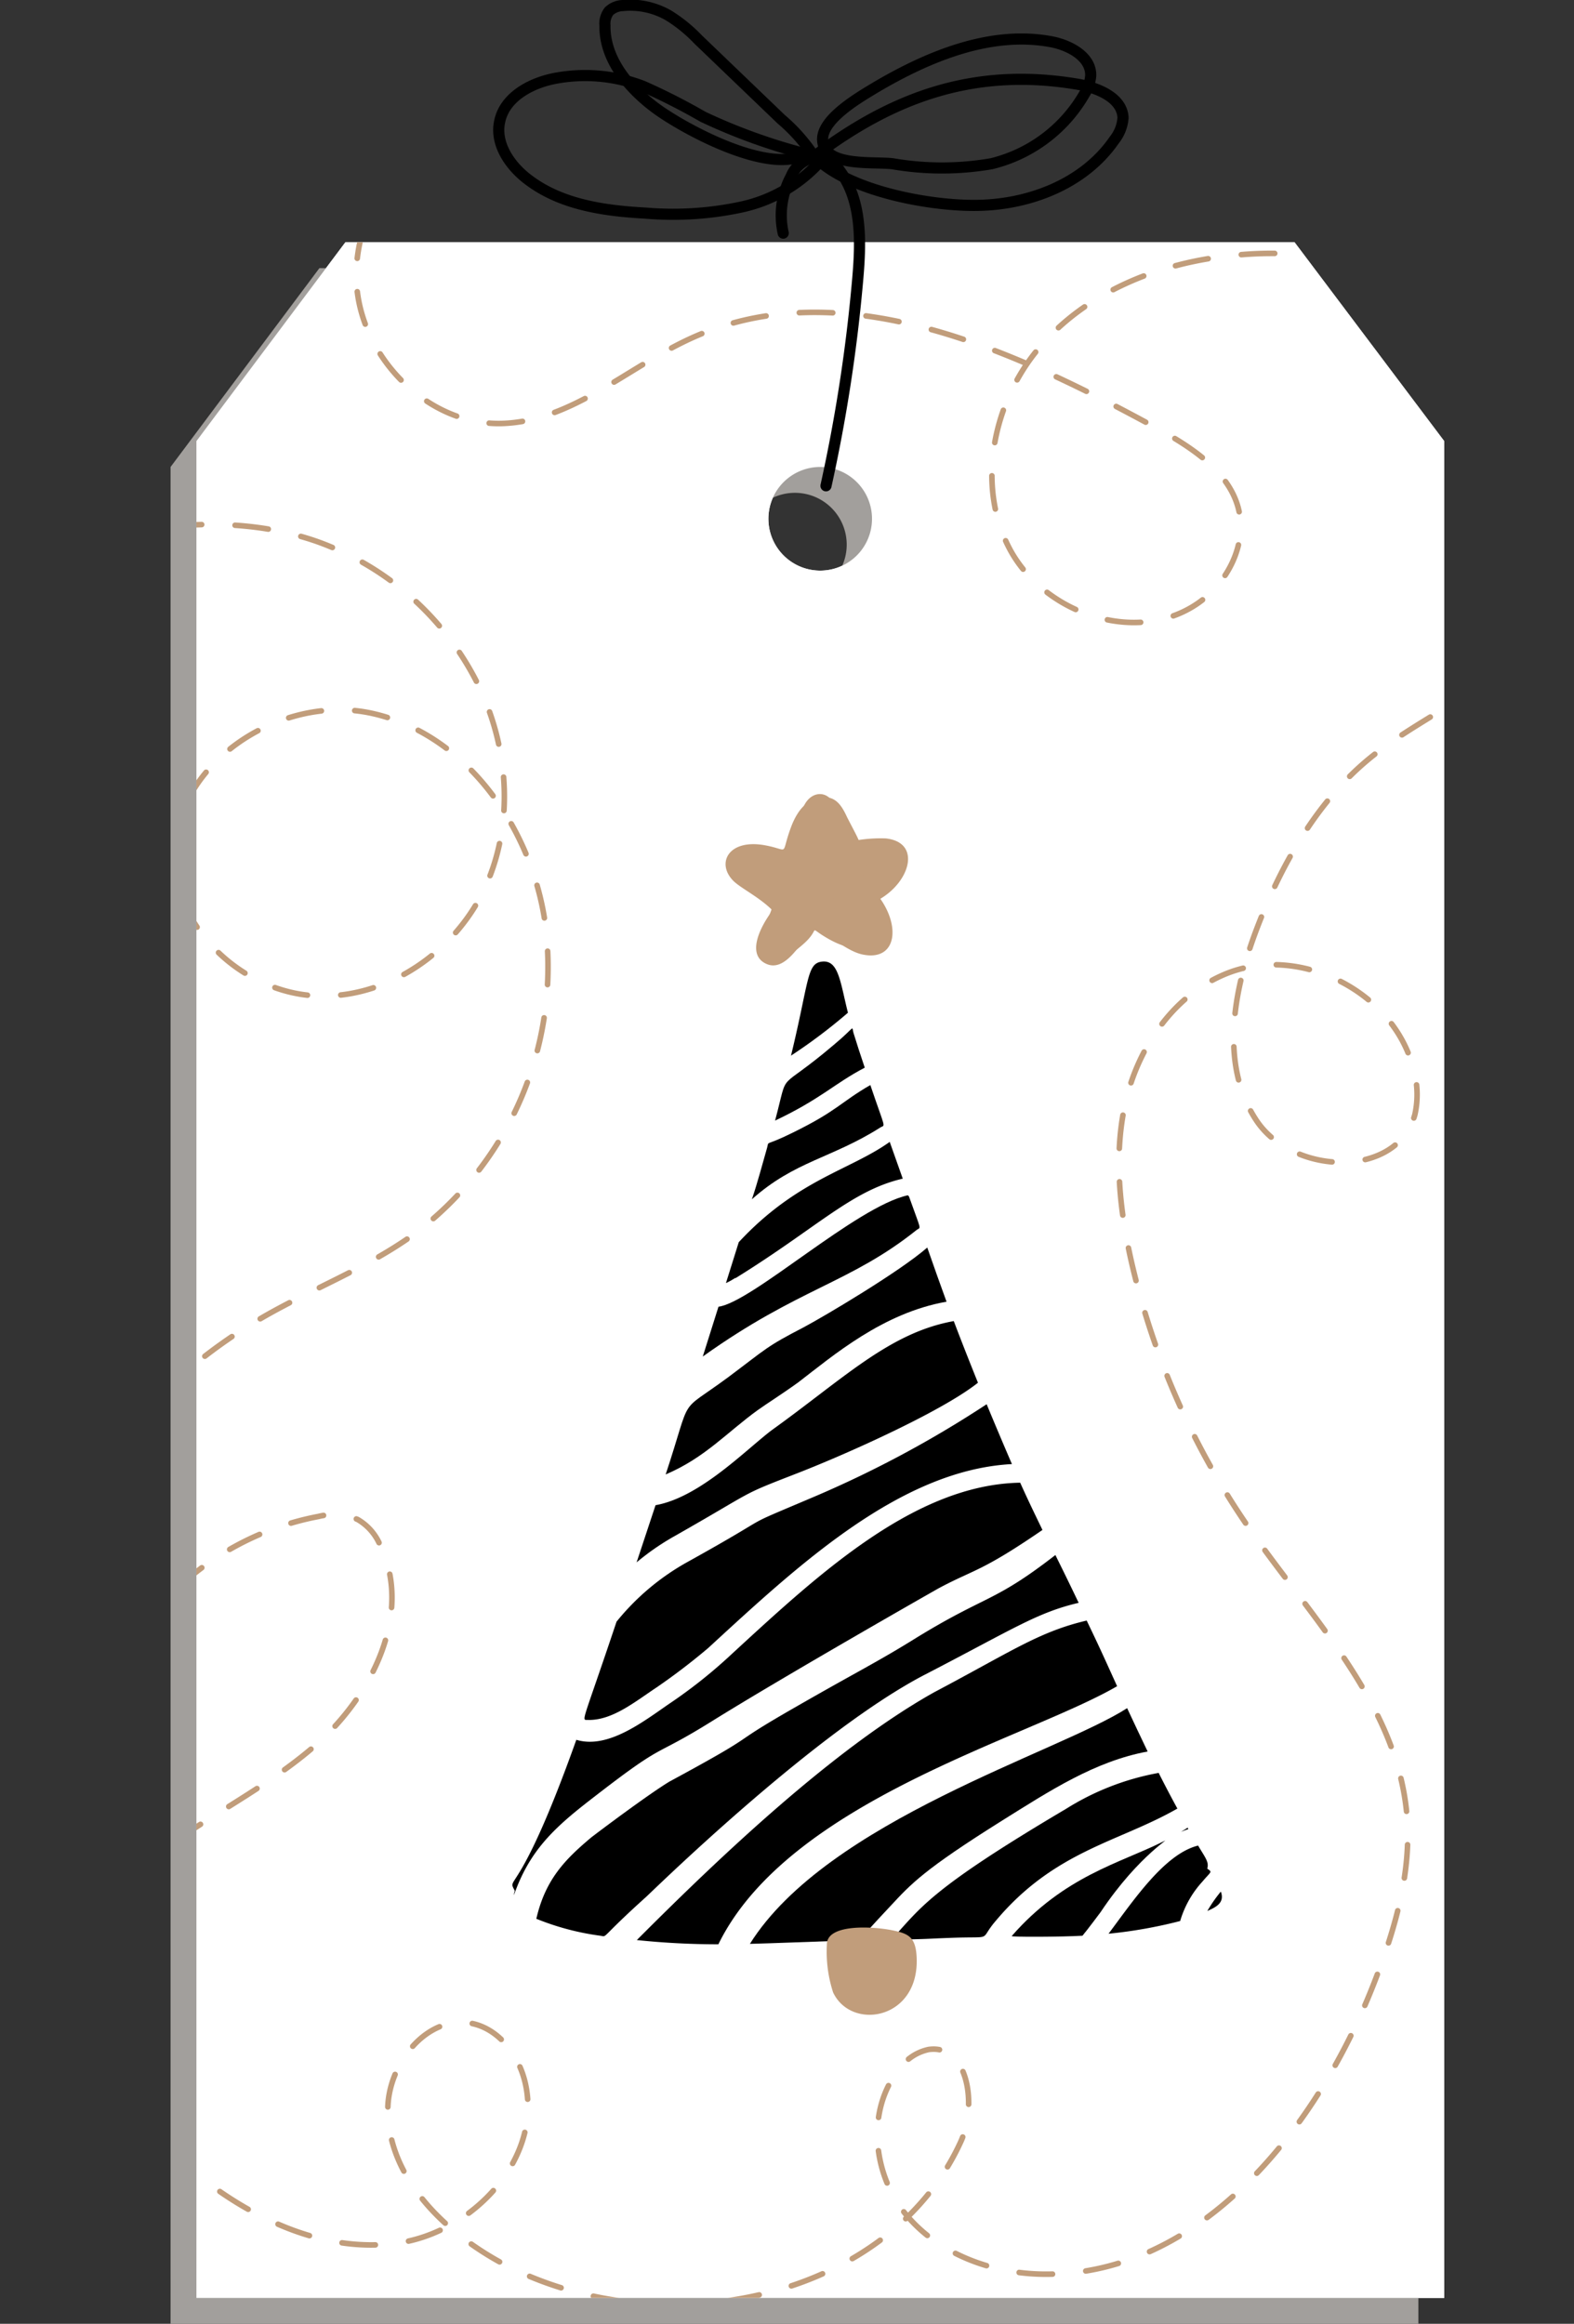
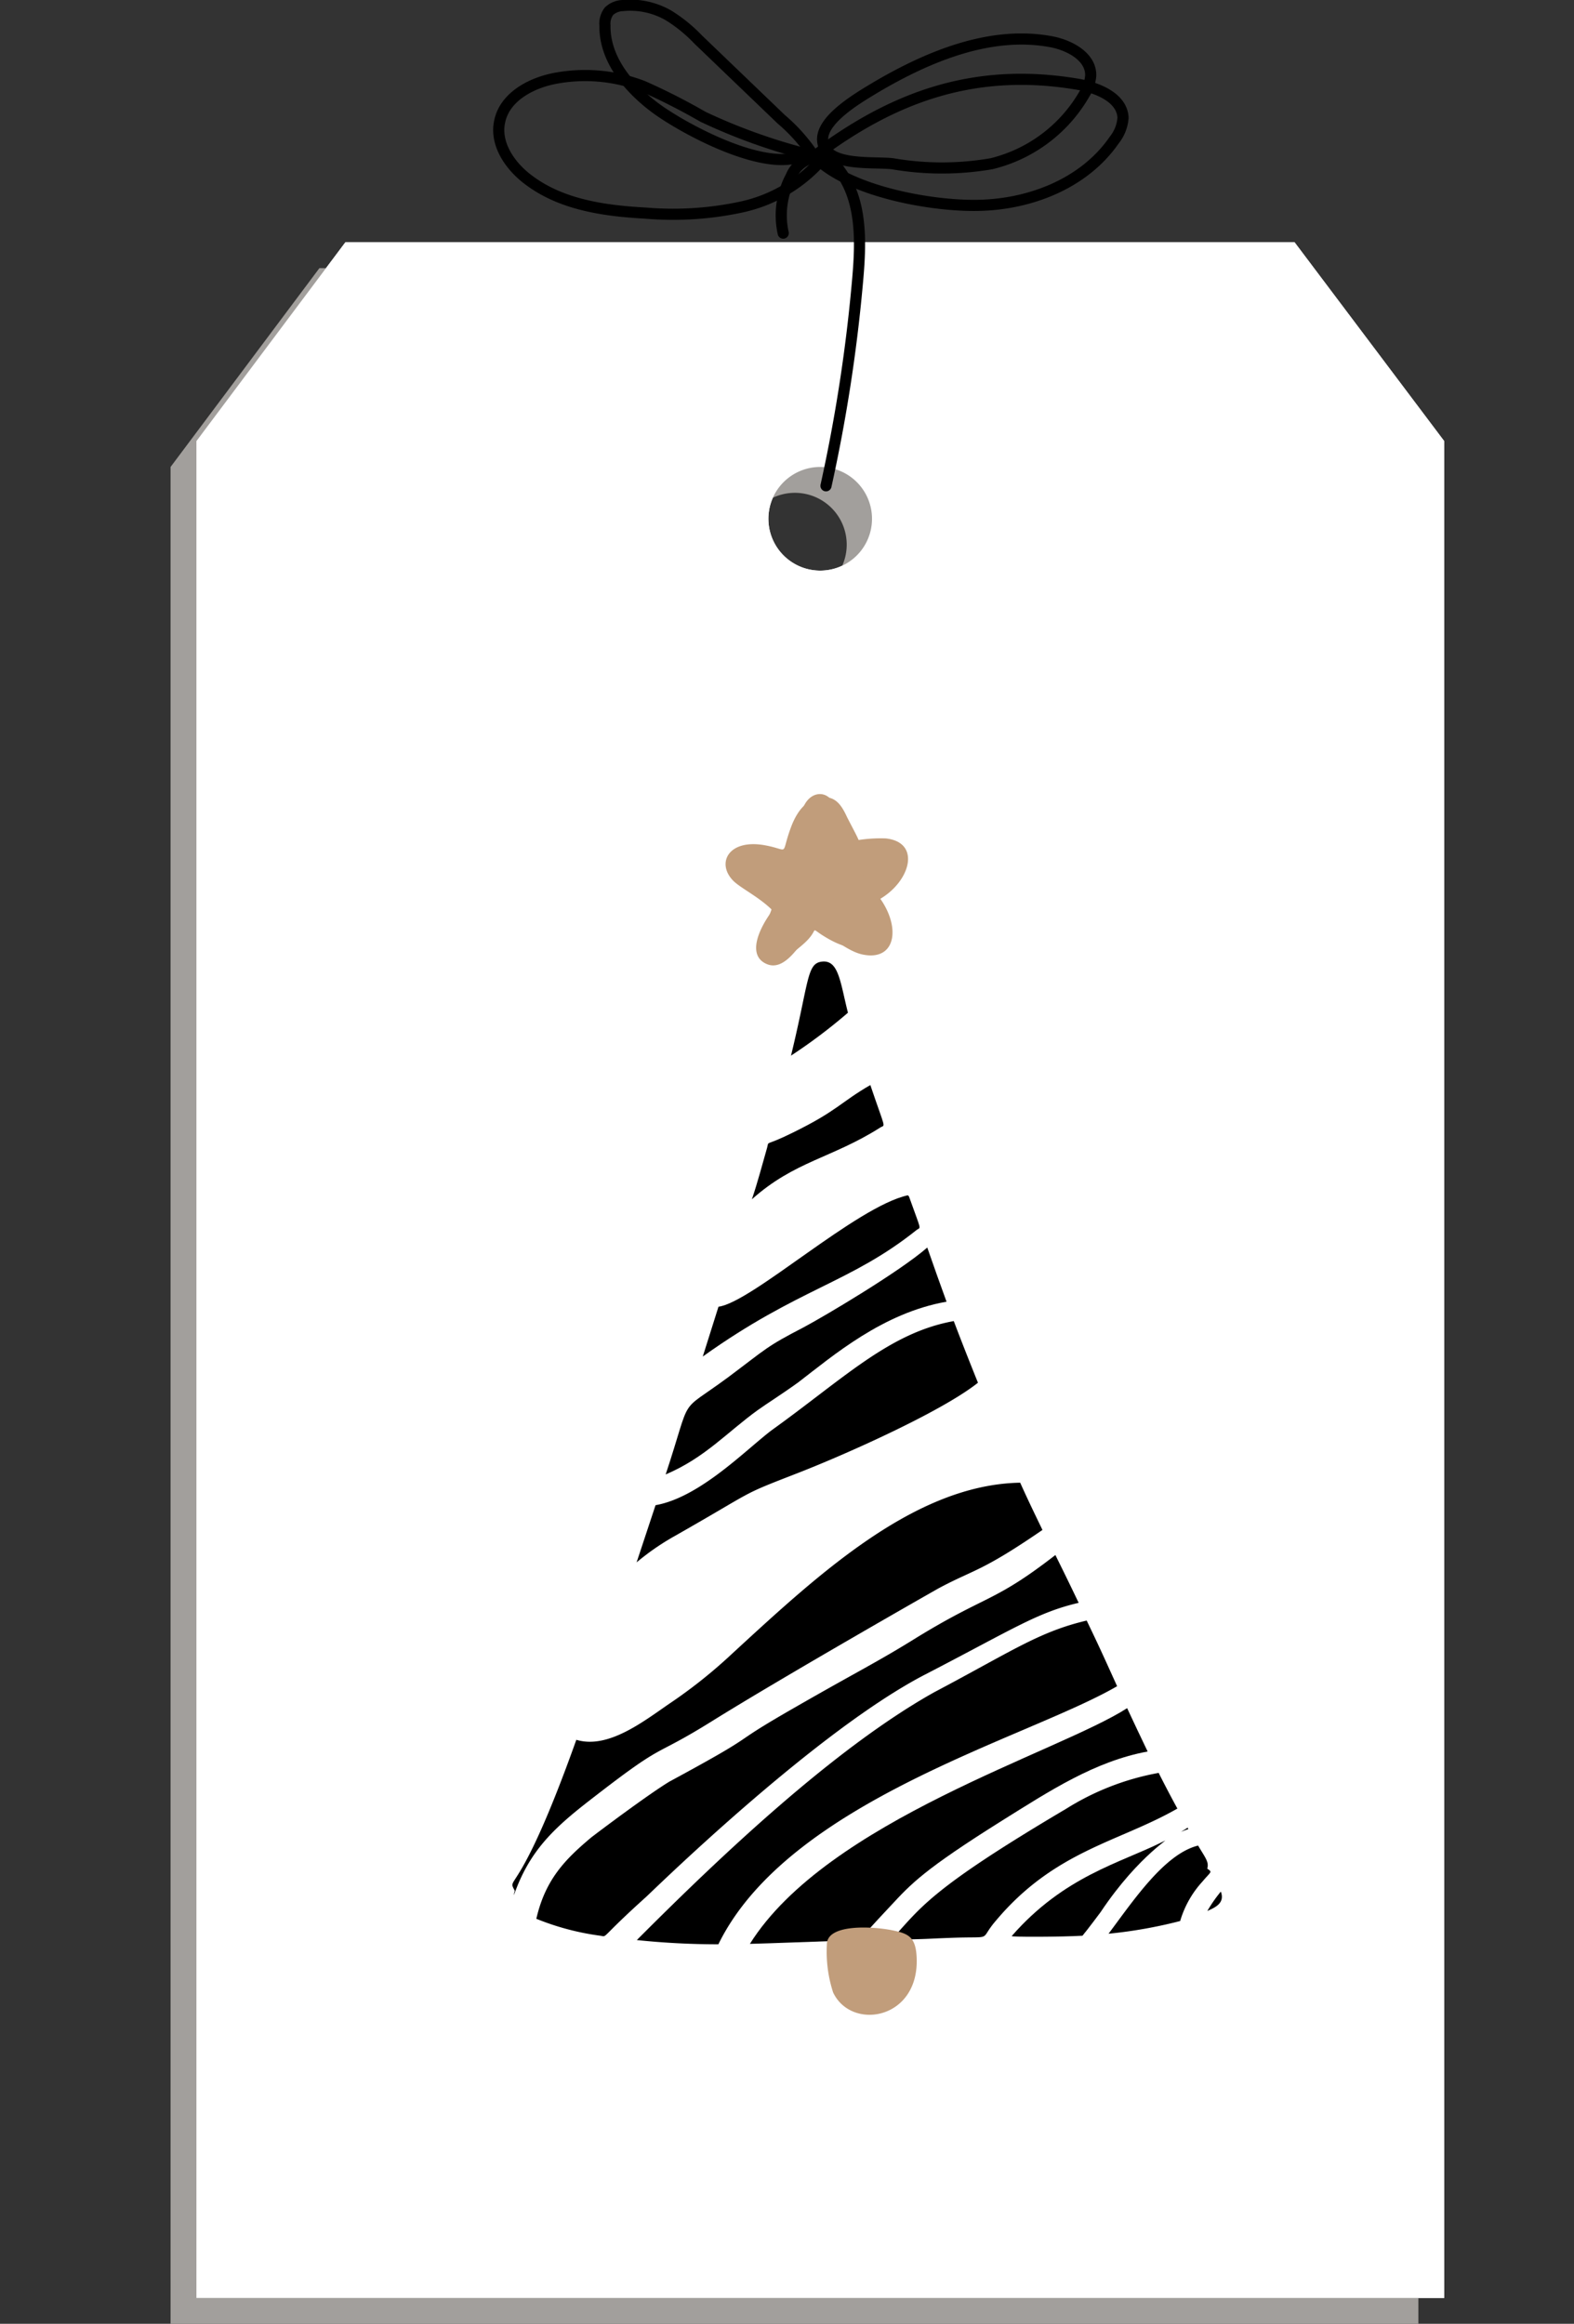
<svg xmlns="http://www.w3.org/2000/svg" id="Capa_1" data-name="Capa 1" viewBox="0 0 141.28 208.51">
  <rect x="0" y="0" width="141.28" height="208.51" fill="#333333" stroke="none" />
  <defs>
    <style>.cls-1,.cls-6,.cls-7{fill:none;}.cls-2{fill:#fff;}.cls-3{fill:#a29f9c;}.cls-4{fill:#c19d7b;}.cls-5{clip-path:url(#clip-path);}.cls-6{stroke:#c19d7b;stroke-width:0.5px;stroke-dasharray:3 3;}.cls-6,.cls-7{stroke-linecap:round;stroke-linejoin:round;}.cls-7{stroke:#000;}</style>
    <clipPath id="clip-path" transform="translate(9)">
-       <path class="cls-1" d="M119.2,37.68l-12-15.94H22L8.63,39.58V206.19h112V39.58ZM64.62,51.2a4.65,4.65,0,1,1,4.65-4.65A4.65,4.65,0,0,1,64.62,51.2Z" />
-     </clipPath>
+       </clipPath>
  </defs>
  <path class="cls-2" d="M119.2,37.68l-12-15.94H22L8.63,39.58V206.19h112V39.58ZM64.62,51.2a4.65,4.65,0,1,1,4.65-4.65A4.65,4.65,0,0,1,64.62,51.2Z" transform="translate(9)" />
  <path class="cls-3" d="M116.88,40,104.93,24.06H19.67L6.31,41.9V208.51h112V41.9ZM62.3,53.52A4.65,4.65,0,1,1,67,48.87,4.65,4.65,0,0,1,62.3,53.52Z" transform="translate(9)" />
  <path class="cls-2" d="M119.2,37.68l-12-15.94H22L8.63,39.58V206.19h112V39.58ZM64.62,51.2a4.65,4.65,0,1,1,4.65-4.65A4.65,4.65,0,0,1,64.62,51.2Z" transform="translate(9)" />
  <path d="M81.81,173.72c4.71-5.39,9.76-6.56,13.51-8.44,1.21-.62-2,1-5.53,6.29-.05.07-1.23,1.65-1.63,2.12C86.33,173.8,81.73,173.82,81.81,173.72Z" transform="translate(9)" />
  <path d="M98.54,165.6c.64,1.09,1,1.47.82,2.07.49.34.35.23-.43,1.16a9,9,0,0,0-2,3.54,42,42,0,0,1-6.43,1.14C92.71,170.57,95.51,166.35,98.54,165.6Z" transform="translate(9)" />
  <path d="M76.37,173.88c-2.52.09-1.52.1-5.37.17,2.65-2.86,3.35-4.45,15.68-11.74A23.46,23.46,0,0,1,95,159.08c.54,1.07,1.1,2.14,1.68,3.2-5.22,3-11,3.76-16.29,10.06C78.78,174.21,80.35,173.73,76.37,173.88Z" transform="translate(9)" />
  <path d="M65.91,174.16c-2.49.08-5.27.2-7.6.26,6.93-11.06,27.76-17.21,33.86-21.15.61,1.31,1.22,2.6,1.84,3.89-4.75.88-8.79,3.53-13.08,6.21-7,4.39-8.14,5.65-10,7.65C67.39,174.75,68.59,174.08,65.91,174.16Z" transform="translate(9)" />
  <path d="M48.16,174.08c7.3-7.32,17.64-17.17,26.68-22.23,7-3.7,9.41-5.43,13.7-6.44,1.14,2.38,1.33,2.8,2.73,5.89-8,4.66-29.47,10.26-35.79,23.16A70.9,70.9,0,0,1,48.16,174.08Z" transform="translate(9)" />
  <path d="M100.58,169.73c.4,1.05-.55,1.44-1.21,1.74A12.39,12.39,0,0,1,100.58,169.73Z" transform="translate(9)" />
  <path d="M44.88,173.69a23.4,23.4,0,0,1-5.74-1.52c.81-3.52,2.57-5.32,4.93-7.3.92-.71,5.1-3.84,7-5,8.87-4.8,4.59-2.84,11.41-6.74,5.41-3.11,7.28-4,10.78-6.18,6.38-3.91,6.91-3.11,12.47-7.42.43.88.85,1.7,2.09,4.29-3.71.86-5.89,2.35-13.7,6.39-9.73,5-24.06,19-25.13,20C44.71,174.06,45.57,173.79,44.88,173.69Z" transform="translate(9)" />
  <path d="M37.21,169.66c-.76-1.42.33,1,5.52-13.55,2.81.85,5.94-1.58,8.29-3.2a45,45,0,0,0,5.73-4.56c7.76-7.14,16.37-15.14,25.82-15.31.67,1.49,1.26,2.71,2,4.24-5.51,3.78-6.07,3.5-9.29,5.22-.23.12-13.87,7.89-20.36,11.93-5.65,3.52-3.88,1.58-11,7.12-3.25,2.52-5.42,4.57-6.79,8.5A1.24,1.24,0,0,1,37.21,169.66Z" transform="translate(9)" />
  <path d="M97.6,164c.11.19.15.05-.6.37Z" transform="translate(9)" />
-   <path d="M43.83,154.33c-.68-.06-.7.77,2.51-8.82a21.77,21.77,0,0,1,6.43-5.39c8.68-4.82,3.85-2.65,11.45-5.88A98.17,98.17,0,0,0,79.56,126c.7,1.69,1.51,3.61,2.27,5.37-10.07.53-19.26,9.15-27.27,16.51a57.36,57.36,0,0,1-4.64,3.54C48,152.69,46,154.35,43.83,154.33Z" transform="translate(9)" />
  <path d="M49.84,135.06c4-.71,8.13-5,10.44-6.74,6.44-4.62,10.56-8.75,16.33-9.78.7,1.85,1.43,3.69,2.17,5.53-3.2,2.55-11.68,6.36-16.26,8.14-5.3,2.06-3.4,1.32-11,5.64a22.15,22.15,0,0,0-3.38,2.34Z" transform="translate(9)" />
  <path d="M56.33,123.6c3.53-2.64,3.4-2.74,6.8-4.5,1.88-1,8.63-5,11.1-7.16.66,1.89,1.08,3.08,1.73,4.86-5.72,1-10.21,4.86-13.3,7.23-1.64,1.18-2.76,1.86-3.65,2.5-2.77,2-4.73,4.27-8.26,5.77C53.21,124.87,51.72,127,56.33,123.6Z" transform="translate(9)" />
  <path d="M55.49,117.25c3-.39,12.38-9,17-10,0,0,0,0,.1.11,1.14,3.2,1.08,2.71.69,3-6,4.79-10.58,5.2-19.2,11.36Z" transform="translate(9)" />
-   <path d="M57.31,111.46c5.23-5.63,10-6.46,13.55-9l1.17,3.3c-4.58,1.05-7.69,4.4-15,8.92h0l-.06,0h0a5.9,5.9,0,0,1-.81.45C56.54,113.91,56.93,112.68,57.31,111.46Z" transform="translate(9)" />
  <path d="M59.85,103c.2-.71-.3-.08,2.27-1.35,4.08-2,4.27-2.71,7-4.29,1.41,4.16,1.36,3.51.88,3.82-4.34,2.75-7.67,3-11.51,6.43C59,106.1,59.4,104.57,59.85,103Z" transform="translate(9)" />
-   <path d="M65.88,93.72c2-1.67,1.52-1.71,1.74-1,.31,1,.63,2,1,3.08-2.72,1.42-3.93,2.8-8.05,4.75C61.87,95.7,60.55,98.25,65.88,93.72Z" transform="translate(9)" />
  <path d="M64.74,86.29c1.54-.21,1.67,1.82,2.37,4.58A48.57,48.57,0,0,1,62,94.72C63.62,88.06,63.41,86.47,64.74,86.29Z" transform="translate(9)" />
  <path class="cls-4" d="M65.78,178.78a11.77,11.77,0,0,1-.56-4.31c0-1.84,4-1.63,5.81-1.28,1.48.29,2.13.59,2.24,2.31C73.63,181.22,67.43,182.27,65.78,178.78Z" transform="translate(9)" />
  <path class="cls-4" d="M60.41,86c-1.83-.51-.7-2.9-.2-4.28.55-1.59.46-1.15-.16-1.47a1.45,1.45,0,0,1-.86-1.1c-1.54-.86-1.63-3.08,1.25-2.85,1.91.16.6,1.23,2.65-3.83.62-1.54,2.19-1.59,2.75-.32a8.25,8.25,0,0,1,.48,1.68,4.8,4.8,0,0,1,.5,2.35c0,.18-.09.14.31.12.16,0,.47,0,1-.09,2.29-1,2.9.6,2.29,1.44.28.75,0,1.74-1.65,2.4-.39.16-.09,0-.37.47.47.63,1.6,2.16,1.47,3.1A1.75,1.75,0,0,1,68.4,85c-.61,0-1.42.26-3.45-1-1.37-.84-.34-.68-1.72.6C62.54,85.23,61.32,86.23,60.41,86Z" transform="translate(9)" />
  <path class="cls-4" d="M66.63,79.83c1.37-1,2.42-1.08,3.28-2.27,0-.06,0,0-.07,0-1.63.14-2.25.45-2.83,0a1.18,1.18,0,0,1,.56-2.1,12.94,12.94,0,0,1,2.94-.23c3.49.38,2,4.54-1.38,5.85-1.27.66-1,.41-1,.77C68.1,84,63.13,82.46,66.63,79.83Z" transform="translate(9)" />
  <path class="cls-4" d="M59.84,86.51c-1.81-.75-.76-3.15.5-4.82-1.24-1.25-3-2.06-3.6-2.74-1.42-1.55-.33-3.65,2.83-3.12C62,76.25,61,76.91,62,74.22c.58-1.55,1.55-2.78,3.22-2.67,1,.08,1.48,1.06,1.83,1.81,1.35,2.62,1.15,2,1.52,4.48a1.08,1.08,0,0,1-.76,1.29c-1.44.4-1.43-1.51-1.84-2.78,0-.1-1.18-2.37-1.23-2.47-1.44,1.12-.19,5.36-4.05,4.61-1.43-.27-1.43-.58,0,.52a4.26,4.26,0,0,1,1.91,2.26c.85-.79,1.49-.69,1.9-.27.82.82-.07,1.63-.78,2.55C62.74,84.89,61.41,87.16,59.84,86.51Z" transform="translate(9)" />
  <path class="cls-4" d="M68.39,85.64c-1.18-.26-2.53-1.34-4.17-2.48a1.6,1.6,0,0,1-.74-.7c-.38-.85.52-2.13,2-1.21,2.88,1.82,3.44,2.57,3,1.62-.79-1.52-2.69-3-1.16-3.9.69-.39,1.26,0,1.78.59C72,82.44,71.76,86.37,68.39,85.64Z" transform="translate(9)" />
  <g class="cls-5">
    <path class="cls-6" d="M-7.43,53.19c-.76.36-1.5-.76-1.17-1.53a3,3,0,0,1,2-1.39c8.36-2.94,17.64-4.59,26-1.7A25.79,25.79,0,0,1,33.62,60.86c3,5.7,3.62,12.74,1,18.6s-8.79,10.18-15.2,9.9S7,83.69,6.66,77.28C6.26,68.77,16,62.18,24.35,64S38.52,74,39.87,82.41A29.92,29.92,0,0,1,28,110.86c-4.12,2.94-8.92,4.76-13.31,7.28A46.77,46.77,0,0,0,8,194.56c5.25,4.39,12,7.69,18.76,6.7s12.89-7.61,11.4-14.29c-.54-2.43-2.22-4.77-4.63-5.37-4.11-1-7.79,3.59-7.72,7.82.1,6.21,5.36,11.17,10.91,14,14,7,34,3,40.52-11.25,1.49-3.26.66-8.78-2.89-8.27a4.31,4.31,0,0,0-2.6,1.71c-3,3.66-2.45,9.37.49,13s7.81,5.42,12.51,5.45c14.11.1,24.63-13.23,29.69-26.4,1.83-4.73,3.27-9.75,2.84-14.81-.86-10-8.66-17.75-14.35-26a69.19,69.19,0,0,1-10.25-23.1c-1.17-4.94-1.79-10.14-.6-15.07s4.45-9.57,9.18-11.39c6.54-2.5,14.79,1.73,16.57,8.5A8.24,8.24,0,0,1,118,100c-1.57,5.76-10.93,5.51-14.23.53s-2.08-11.65.05-17.23,5.29-11.25,10-15.16c4.4-3.64,10-5.74,13.85-10,6.31-7,5.52-18.77-.54-26s-16.23-10.25-25.63-9.2C95,23.6,88.56,26.2,84.34,31.13s-5.76,12.4-2.71,18.13,11.11,8.56,16.59,5.07c2.92-1.85,4.83-5.52,3.9-8.84S97.75,40,94.61,38.3c-12.85-7-28.13-14-41.46-8C47.38,32.89,42.35,37.84,36,38c-6.68.16-12.64-6-13-12.62S27.45,12.3,33.72,10" transform="translate(9)" />
    <path class="cls-6" d="M-1,158.4a25.48,25.48,0,0,1,20.59-22.33,5.6,5.6,0,0,1,3.51.27,4.78,4.78,0,0,1,2,2.26c3,6.1-.67,13.54-5.78,18s-11.55,7.2-16.62,11.7c-1.42,1.27-2.81,2.87-2.81,4.77" transform="translate(9)" />
  </g>
  <path class="cls-7" d="M65.14,43.59A143.71,143.71,0,0,0,68,24.91c.28-3.29.36-6.89-1.59-9.55a2.88,2.88,0,0,0-1.86-1.3A2.87,2.87,0,0,0,62,15.84a7.35,7.35,0,0,0-.7,5.08" transform="translate(9)" />
  <path class="cls-7" d="M49.78,9.65c-2.39-1.79-4.53-4.38-4.48-7.36A1.82,1.82,0,0,1,45.67,1a1.89,1.89,0,0,1,1.22-.5A6.9,6.9,0,0,1,51,1.38a13.39,13.39,0,0,1,2.66,2.16l7.46,7.16a15.63,15.63,0,0,1,2.59,2.81C60.78,16.16,52.35,11.58,49.78,9.65Z" transform="translate(9)" />
  <path class="cls-7" d="M69.67,7.8C74.43,5,80,2.73,85.38,3.75c1.67.32,3.59,1.37,3.52,3.07a3.64,3.64,0,0,1-.54,1.57A13.23,13.23,0,0,1,80,14.69a26.07,26.07,0,0,1-8.9,0c-1.82-.2-6,.29-6.25-2C64.58,10.71,68.32,8.62,69.67,7.8Z" transform="translate(9)" />
  <path class="cls-7" d="M64.9,14.16a13.28,13.28,0,0,1-7.32,4.41,29.23,29.23,0,0,1-8.66.55c-3.69-.2-7.56-.75-10.51-3-1.64-1.23-3-3.22-2.56-5.22C36.31,8.65,38.77,7.38,41,7a14.49,14.49,0,0,1,7.71.74,56.84,56.84,0,0,1,5.39,2.74,52,52,0,0,0,9.34,3.36" transform="translate(9)" />
  <path class="cls-7" d="M87.8,7.57c1.78.32,3.93,1.22,4,3a3.61,3.61,0,0,1-.79,2c-2.76,4-7.82,5.89-12.66,5.86-4.12,0-11.33-1.33-14.25-4.41C71.25,8.61,78.61,6,87.8,7.57Z" transform="translate(9)" />
</svg>